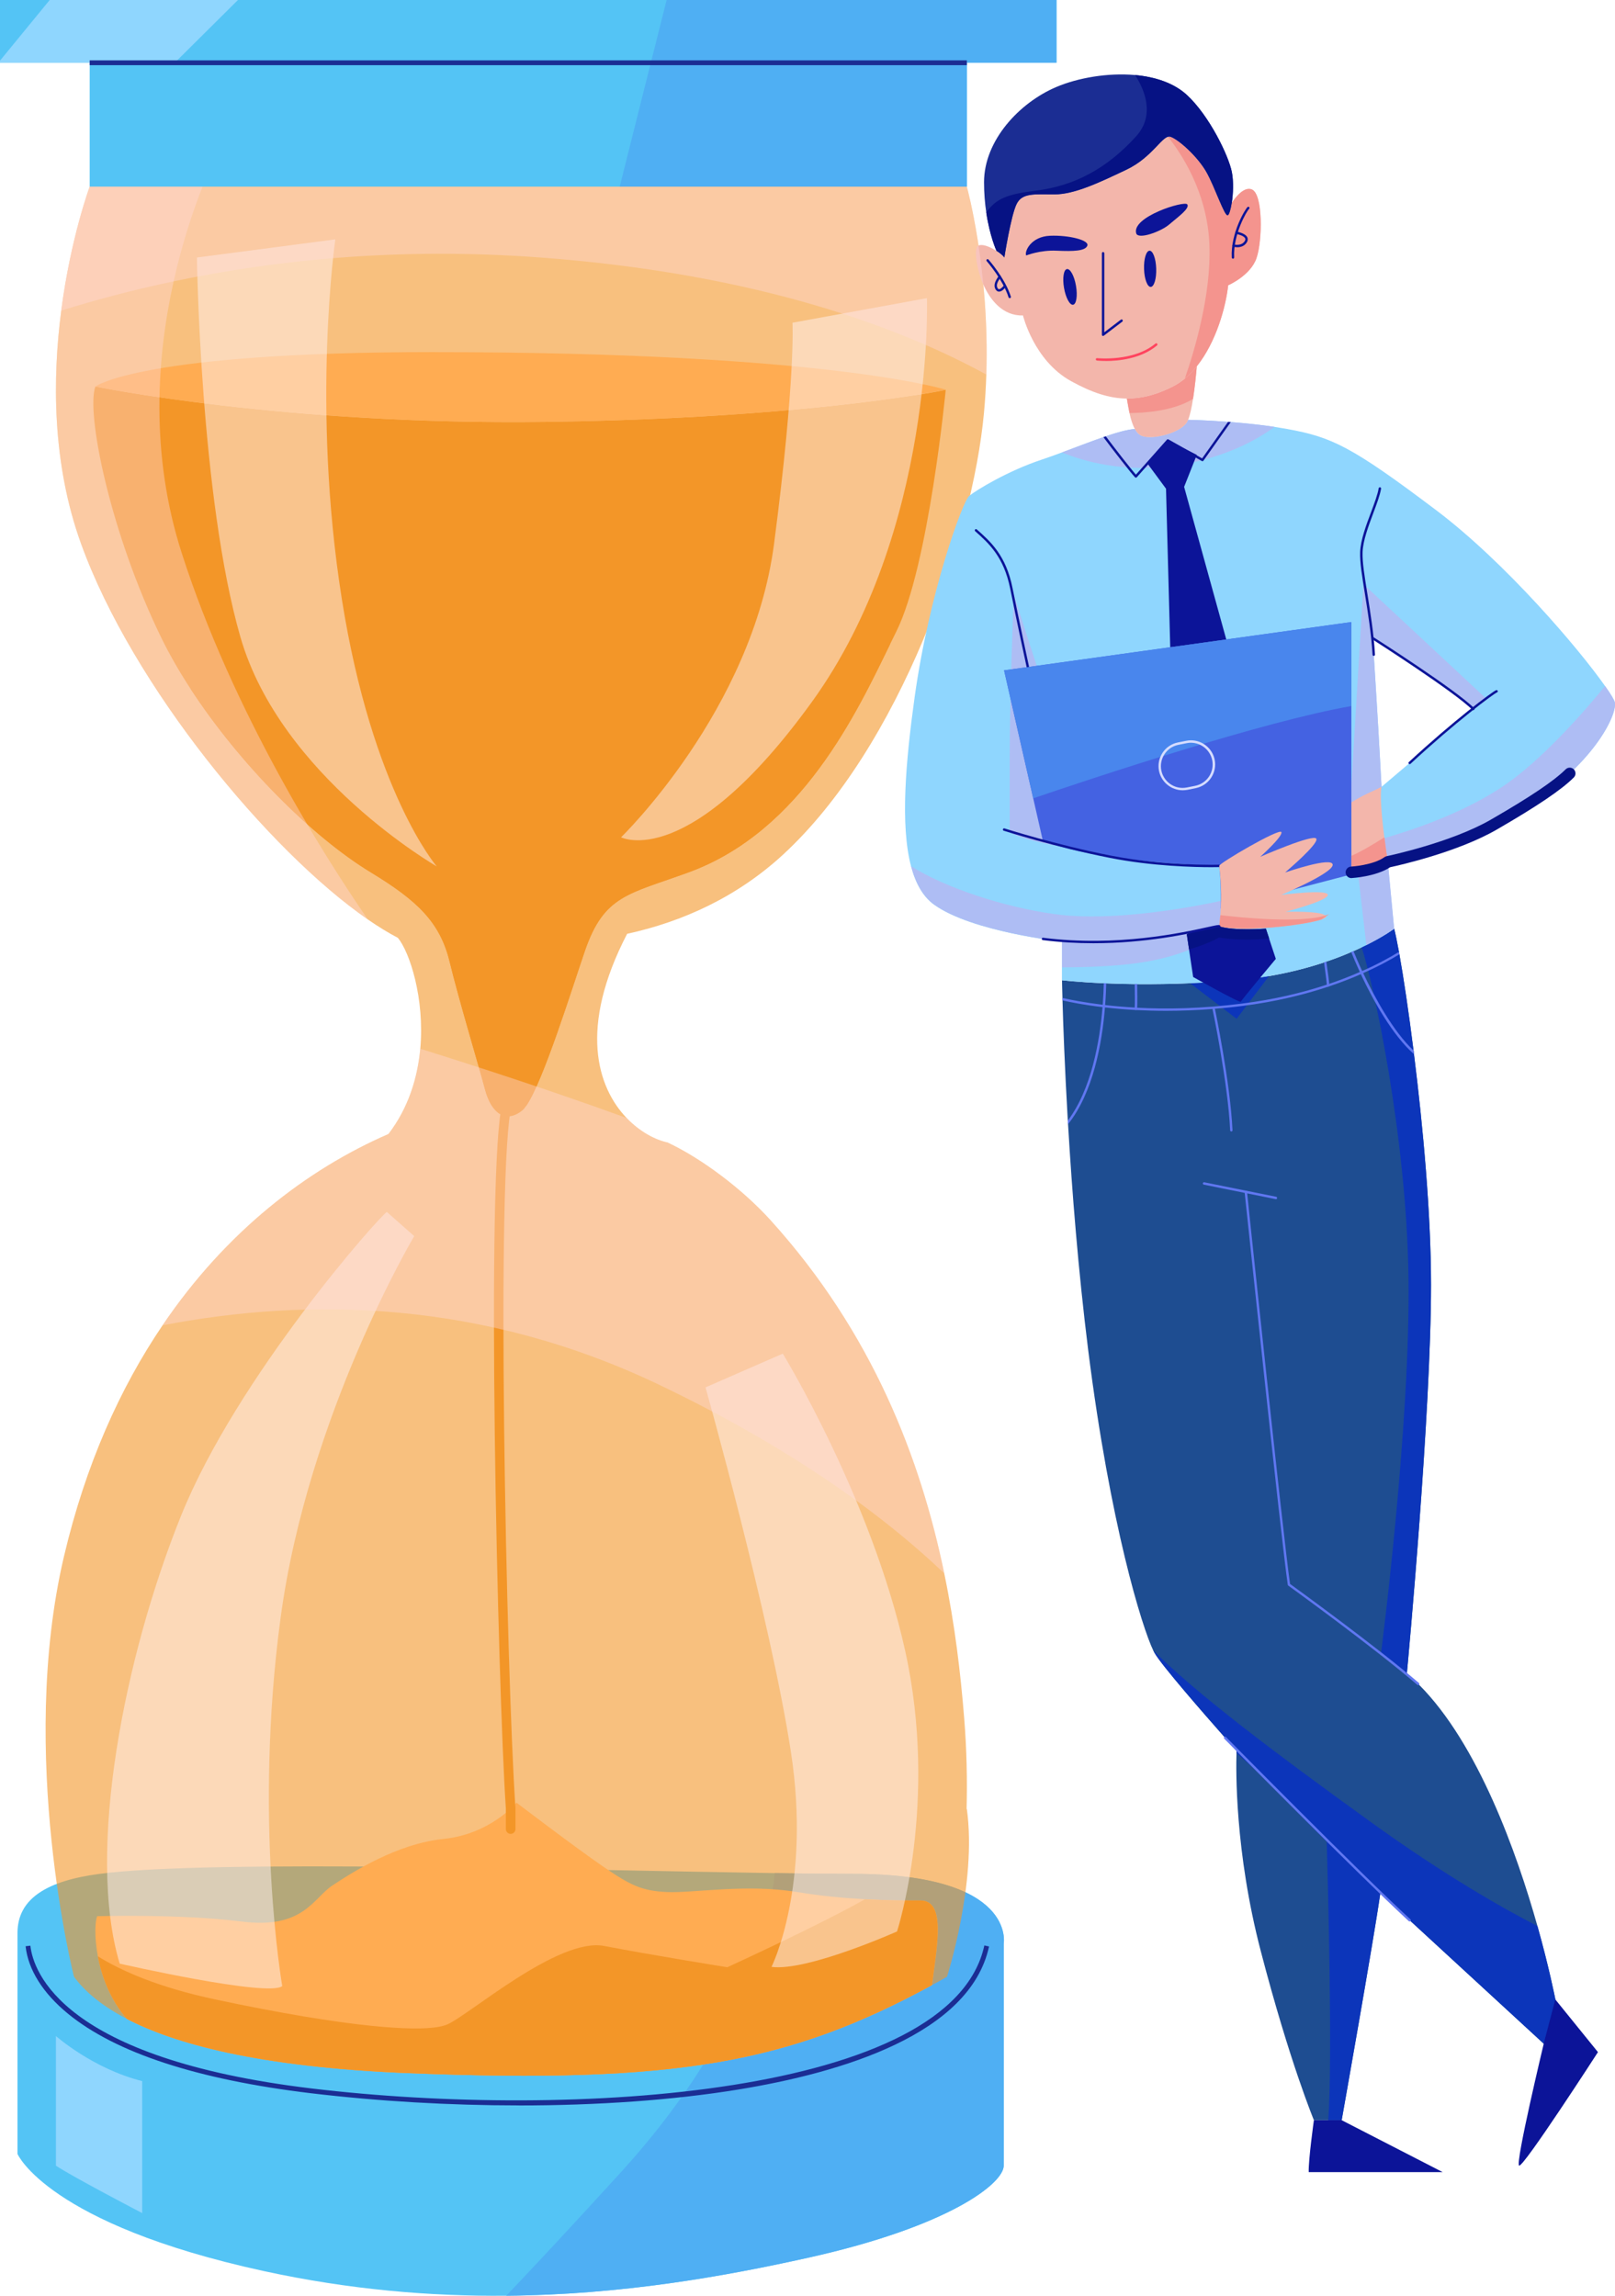
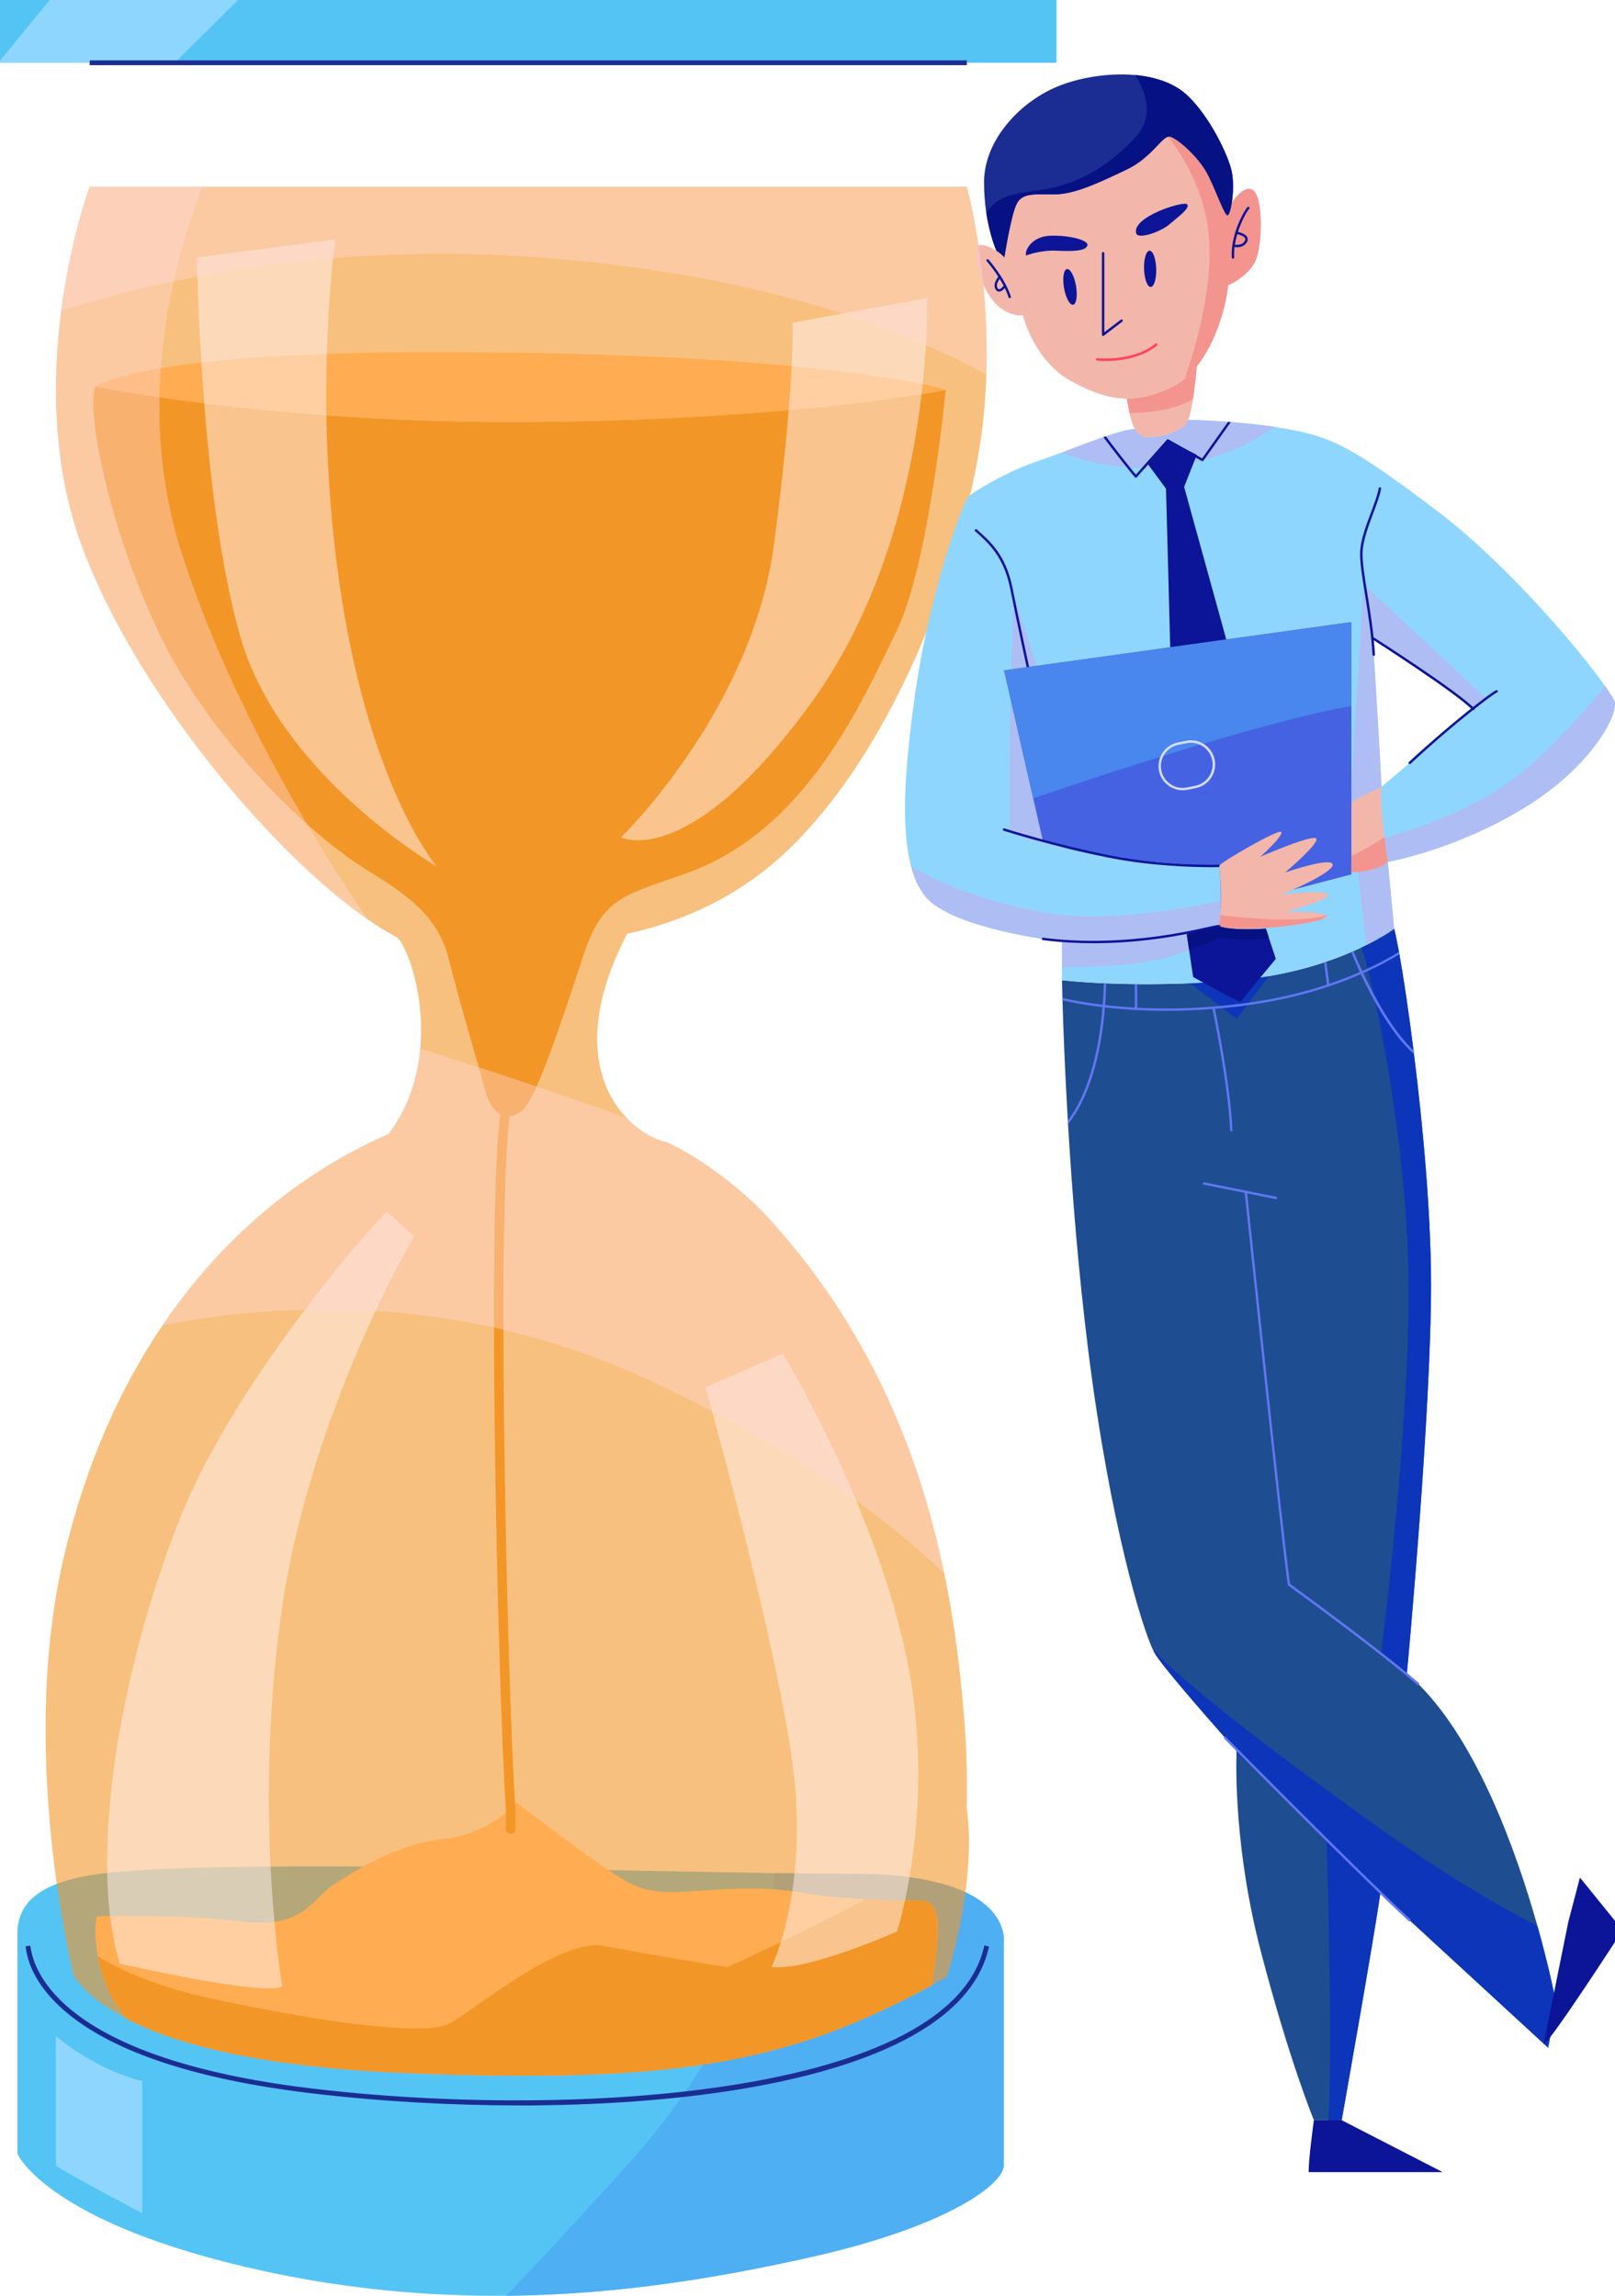
<svg xmlns="http://www.w3.org/2000/svg" id="Layer_1" viewBox="0 0 368.48 523.79">
  <defs>
    <style>.cls-1{fill:#ffd9d9;opacity:.4;}.cls-1,.cls-2,.cls-3{isolation:isolate;}.cls-4{fill:#0c35ba;}.cls-5{fill:#4faff3;}.cls-6{fill:#0c1498;}.cls-7{fill:#f4948e;}.cls-8{fill:#061284;}.cls-9{fill:#ffac52;}.cls-2{opacity:.6;}.cls-2,.cls-10{fill:#f39628;}.cls-11{fill:#d5dcff;}.cls-12{fill:#8fd6fe;}.cls-13{fill:#1e4d91;}.cls-14{fill:#ff435e;}.cls-15{fill:#591712;}.cls-16{fill:#f3b6ab;}.cls-17{fill:#4986ed;}.cls-18{fill:#54c4f5;}.cls-19{fill:#aebdf4;}.cls-20{fill:#1b2d93;}.cls-21{fill:#6077f1;}.cls-3{fill:#fff3f3;opacity:.5;}.cls-22{fill:#4462e2;}</style>
  </defs>
  <rect class="cls-18" width="241.05" height="14.32" />
  <polygon class="cls-12" points="54.29 0 39.87 14.32 0 14.32 0 13.84 11.34 0 54.29 0" />
-   <rect class="cls-18" x="20.46" y="14.32" width="200.13" height="28.27" />
-   <polygon class="cls-5" points="241.05 0 241.05 14.32 220.59 14.32 220.59 42.59 141.39 42.59 148.49 14.32 152.1 0 241.05 0" />
  <path class="cls-18" d="M229.01,443.5v50.58c0,4.06-12.4,13.86-44.62,21.02-19.43,4.32-42.67,8.44-68.88,8.67-17.24.16-35.77-1.37-55.34-5.63-49.3-10.74-56.18-26.72-56.18-26.72v-50.4c0-7.99,6.92-11.94,18.73-13.5,25.38-3.34,108.24-.87,154.05-.17,6.87.11,12.91.17,17.8.17,37.46,0,34.43,15.98,34.43,15.98Z" />
  <path class="cls-5" d="M229.01,443.5v50.58c0,4.06-12.4,13.86-44.62,21.02-19.43,4.32-42.67,8.44-68.88,8.67,6.61-6.94,15.16-16.11,26.19-28.21,26.86-29.5,33.71-54.84,35.08-68.21,6.87.11,12.91.17,17.8.17,37.46,0,34.43,15.98,34.43,15.98Z" />
  <path class="cls-2" d="M225.04,85.46c-.09,2.85-.26,5.78-.54,8.77-2.6,28.27-19.1,76.16-45.9,100.81-10.5,9.65-22.92,15.27-35.51,18.01-11.14,21.45-6.82,35.01-.12,42.02,3.02,3.16,6.54,4.99,9.33,5.59,7.74,3.63,17.04,10.59,23.51,17.74,23.32,25.76,34.25,54.55,39.63,80.57,2.44,11.72,3.73,22.86,4.54,32.91.6,7.34.72,14.37.56,20.87h.06c2.34,16.89-4.53,38.25-4.53,38.25-1.15.66-2.3,1.3-3.44,1.9h0c-32.43,17.62-57.87,22.55-119.6,20.07-34.26-1.37-53.31-6.77-64.08-12.36-6.6-3.42-10.08-6.92-12.07-9.61,0,0-12.9-50.76-2.29-95.89,4.95-21.03,12.84-38.49,22.49-52.73,14.54-21.48,33.07-35.62,51.55-43.65,4.57-5.96,6.65-12.86,7.26-19.46,1.03-11.45-2.4-22.01-5.11-25.3-2.17-1.13-4.46-2.54-6.85-4.19-22.55-15.6-53.64-53.12-65.43-85.71-6.69-18.48-6.52-37.94-4.53-53.2,2.17-16.63,6.49-28.28,6.49-28.28h200.13s5.22,18.7,4.45,42.87Z" />
  <path class="cls-13" d="M353.21,467.18l-31.37-28.88-6.91-6.36c-.01.05-.01.11-.02.16-1.43,10.19-8.79,51.61-8.79,51.61h-6.34s-5.52-13.23-12.12-38.56c-5.96-22.84-5.65-41.65-5.54-45.14.01-.24.02-.41.02-.5.01-.04.01-.08.01-.08,0,0-1.11-1.25-2.81-3.16-4.81-5.45-14.28-16.29-15.91-19.14-.09-.16-.19-.36-.3-.57-2.54-5.24-9.83-28.67-14.85-68.56-2.27-18.14-3.71-36.52-4.59-51.47v-.02c-.02-.28-.03-.56-.06-.82-.7-12.21-1.06-22.05-1.21-27.46,0-.19-.01-.39-.01-.56-.08-2.6-.1-4.03-.1-4.03,0,0,3.51.42,9.54.68.17,0,.36.02.55.02,1.92.08,4.11.14,6.51.18h.55c3.6.03,7.66-.02,12.08-.2,3.35-.14,6.9-.36,10.62-.68,2.59-.22,5.06-.55,7.39-.95,4.74-.82,8.94-1.92,12.55-3.12.17-.06.36-.11.52-.2,2.1-.69,3.99-1.43,5.67-2.17.17-.08.35-.14.52-.21.66-.29,1.27-.58,1.87-.87,4.88-2.3,7.42-4.25,7.42-4.25.28,1.11.66,2.91,1.09,5.27.03.19.07.38.1.57.94,5.24,2.11,13,3.23,21.97.04.28.08.54.1.82v.02c2.04,16.3,3.89,36.38,3.89,52.6,0,29.17-5.21,85.45-5.5,88.55-.01.09-.01.13-.01.13.89.76,1.77,1.55,2.62,2.41l.15.16c13.51,13.55,22.33,38.43,27.01,55.04,2.67,9.48,3.99,16.27,4.1,16.75.27,1.38-1.66,11.01-1.66,11.01Z" />
  <path class="cls-4" d="M289.54,222.69l-7.39,9.75-10.62-8.13c3.35-.14,6.9-.36,10.62-.68,2.59-.22,5.06-.56,7.39-.95Z" />
  <path class="cls-4" d="M320.99,381.81c.89.76,1.77,1.55,2.62,2.41l-8.49-7.26s6.7-51.61,6.24-85.48c-.43-32.36-8.05-67.49-10.69-75.35,4.88-2.3,7.42-4.25,7.42-4.25.28,1.11.66,2.91,1.09,5.27.03.19.07.38.1.57.94,5.24,2.11,13,3.23,21.97.04.28.08.54.1.82v.02c2.04,16.3,3.89,36.38,3.89,52.6,0,29.17-5.21,85.45-5.5,88.55-.01.09-.01.13-.01.13Z" />
  <path class="cls-4" d="M353.21,467.18l-31.37-28.88-6.91-6.36c-.01.05-.01.11-.02.16-1.43,10.19-8.79,51.61-8.79,51.61h-3.06c1.03-13.9-.16-56.8-.35-63.51-5.69-5.71-11.98-12.04-15.2-15.29-1.59-1.62-3.46-3.29-5.38-4.91.01-.24.02-.41.02-.5.01-.04.01-.08.01-.08,0,0-1.11-1.25-2.81-3.16-4.81-5.45-14.28-16.29-15.91-19.14-.09-.16-.19-.36-.3-.57,9.52,9.57,26.84,22.7,49.6,39.13,16.91,12.2,30.29,19.77,38.04,23.74,2.67,9.48,3.99,16.27,4.1,16.75.27,1.38-1.66,11.01-1.66,11.01Z" />
  <path class="cls-12" d="M368.45,160.29c-.1-.54-.88-1.87-2.23-3.76-5.92-8.44-22.65-28.13-38.54-40.13-19.45-14.68-23.86-16.67-33.96-18.52-.96-.17-1.95-.34-2.93-.49-3.39-.51-6.87-.85-9.98-1.1-.2-.03-.43-.04-.64-.05-5.2-.39-9.1-.46-9.1-.46-.12.28-.23.52-.36.7-1.66,2.34-7.57,3.86-10.05,3.02-.75-.24-1.3-.82-1.74-1.63-1.75.14-4.04.78-6.62,1.67-.17.05-.36.12-.55.19-2.92,1.01-6.19,2.29-9.48,3.5-1.54.57-3.1,1.14-4.61,1.64-7.85,2.61-15,7.02-16.52,8.26-1.51,1.24-9.15,22.18-12.45,45.87-2.05,14.75-3.31,29.23-.82,38.67,1.03,3.88,2.71,6.89,5.22,8.71,8.64,6.25,29.2,8.45,29.2,8.45v8.82s16.71,2.01,39.84,0c13.61-1.2,23.64-5.05,29.59-8.02,4.18-2.08,6.35-3.73,6.35-3.73l-1.45-15.24s15.45-2.75,31.06-12.3c15.61-9.55,21.29-21.13,20.74-24.05ZM335.82,162.03h-.01l-20.6,17.49s-.52-9.99-1.1-19.36c-.59-9.36-.9-14.56-.9-14.56,3.46,2.2,19.62,13.22,22.93,16.16l-.32.27Z" />
  <path class="cls-19" d="M335.82,162.03l.32-.27c-3.31-2.94-19.47-13.96-22.93-16.16,0,0,.31,5.19.9,14.56.58,9.37,1.1,19.36,1.1,19.36-1.47,8.22,1.44,17.12,1.44,17.12l1.45,15.24s-2.17,1.65-6.35,3.73c-1.27-11-3.7-31.82-3.7-31.82l3.03-50.51,28.19,26.27-3.45,2.48Z" />
  <path class="cls-19" d="M347.7,184.34c-15.61,9.55-31.06,12.3-31.06,12.3l-1.53-5.13c.75-.47,15.51-3.96,27.63-11.99,9.12-6.05,19.1-17.64,23.48-22.99,1.35,1.9,2.13,3.23,2.23,3.76.55,2.92-5.13,14.49-20.74,24.05Z" />
  <path class="cls-19" d="M279.78,205.27v6.43s-4.79,5.26-18.01,7.67c-5.28.96-12.54,1.31-19.46,1.34v-5.9s-20.55-2.2-29.2-8.45c-2.51-1.82-4.19-4.83-5.22-8.71,7.8,4.87,20.98,9.28,32.77,10.91,15.97,2.21,39.13-3.3,39.13-3.3Z" />
  <path class="cls-19" d="M230.37,189.77s0-1.31,0-16.26c-.01-14.95.94-37.87.94-37.87,0,0,6.43,20.43,11.28,34.19,4.86,13.77,5.24,24.18,5.24,24.18,0,0-14.14-1.76-17.46-4.25Z" />
  <path class="cls-19" d="M290.79,97.39c-3.92,2.92-11.27,7.04-22.08,8.73-12.41,1.93-21.76-1.01-26.43-2.89,6.44-2.38,12.82-5.04,16.65-5.36.44.81,1,1.39,1.74,1.63,2.48.83,8.39-.68,10.05-3.02.13-.18.24-.42.36-.7,0,0,10.27.2,19.71,1.61Z" />
  <path class="cls-16" d="M286.69,58.88c-1.36,4-6.47,6.21-6.47,6.21-.51,4.8-2.7,12.94-7.17,18.5-.82,1.04-1.72,1.97-2.72,2.79-.85.72-1.79,1.35-2.79,1.85-3.76,1.87-7.1,2.74-10.44,2.7-4.02-.03-8.02-1.38-12.68-3.95-8.54-4.67-11.02-15.01-11.02-15.01-9.22.28-11.84-14.74-10.32-15.84.23-.17.52-.23.85-.23.98,0,2.34.65,3.41,1.33.61.4,1.13.79,1.44,1.11.25.25.35.42.35.42,0,0,1.51-9.64,2.8-12.21,1.27-2.57,4.03-2.2,8.62-2.2s10.19-2.66,16.38-5.61c5.55-2.63,7.82-7.08,9.54-7.54.21-.05.41-.05.61.02,1.84.64,6.16,4.49,8.17,8.07,2.02,3.59,4.14,10.19,4.87,9.83.31-.15.64-1.28.89-2.81,1.07-1.58,2.88-3.73,4.57-3.1,2.61.96,2.48,11.7,1.09,15.68Z" />
  <path class="cls-7" d="M286.69,58.88c-1.36,4-6.47,6.21-6.47,6.21-.51,4.8-2.7,12.94-7.17,18.5-.82,1.04-1.72,1.97-2.72,2.79,2.28-6.57,6.01-19.2,5.62-30.35-.41-12.23-6.62-21.29-9.47-24.83.21-.05.41-.05.61.02,1.84.64,6.16,4.49,8.17,8.07,2.02,3.59,4.14,10.19,4.87,9.83.31-.15.64-1.28.89-2.81,1.07-1.58,2.88-3.73,4.57-3.1,2.61.96,2.48,11.7,1.1,15.68Z" />
  <path class="cls-16" d="M316.65,196.64c-2.88,2.38-8.22,2.38-8.32,2.38v-15.97s2.01-1.24,3.7-2.02c1.68-.75,3.17-1.51,3.17-1.51,0,0-.37,1.06.09,6.48.13,1.56.35,3.36.57,5.05.37,2.99.78,5.6.78,5.6Z" />
  <path class="cls-16" d="M273.06,83.59c-.15,1.84-.44,4.77-.86,7.42-.3,1.93-.67,3.7-1.12,4.78-.12.28-.23.52-.36.7-1.66,2.34-7.57,3.86-10.05,3.02-.75-.24-1.3-.82-1.74-1.63-.53-.97-.93-2.25-1.23-3.65-.22-1.06-.42-2.2-.6-3.3,3.34.04,6.69-.83,10.44-2.7,2.13-1.08,3.96-2.69,5.5-4.63Z" />
  <path class="cls-15" d="M228.79,58.34c.24.25.35.42.35.42-.04-.1-.16-.24-.35-.42Z" />
  <path class="cls-20" d="M281.03,46.3c-.25,1.53-.58,2.67-.89,2.81-.74.36-2.86-6.24-4.87-9.83-2.02-3.58-6.34-7.43-8.17-8.07-1.83-.64-3.94,4.6-10.15,7.53-6.19,2.94-11.79,5.61-16.38,5.61s-7.35-.38-8.62,2.2c-1.29,2.57-2.8,12.21-2.8,12.21-.04-.1-.16-.24-.35-.42-.28-.28-.74-.69-1.44-1.11,0,0-1.53-3.29-2.34-8.81-.3-2.01-.5-4.3-.5-6.84,0-9.55,8.07-18.17,16.53-21.75,4.85-2.06,11.69-3.27,17.94-2.71,4.59.42,8.85,1.81,11.81,4.54,5.11,4.71,9.54,13.87,10.27,17.62.42,2.17.3,4.96-.02,7.02Z" />
  <path class="cls-6" d="M234.14,58.29c-.46-.92,1.1-4.32,5.42-4.5,4.32-.18,9,1.01,8.53,2.25-.45,1.24-3.16,1.33-6.99,1.16-3.83-.19-6.96,1.09-6.96,1.09Z" />
  <path class="cls-6" d="M259.24,53.24c.43,1.48,5.6-.37,7.52-2.02s4.78-3.67,4.13-4.59c-.64-.92-12.76,2.84-11.65,6.61Z" />
  <path class="cls-6" d="M245.5,65.22c.39,2.25.09,4.18-.66,4.31-.75.13-1.68-1.59-2.07-3.83-.39-2.25-.09-4.18.66-4.31.76-.13,1.69,1.58,2.07,3.83Z" />
  <path class="cls-6" d="M263.8,61.28c.08,2.28-.48,4.16-1.25,4.18-.77.02-1.45-1.81-1.52-4.08-.08-2.28.48-4.16,1.25-4.18.77-.03,1.45,1.8,1.52,4.08Z" />
  <path class="cls-6" d="M299.78,483.72s-1.27,9.08-1.18,11.85h30.56l-23.04-11.85h-6.33Z" />
-   <path class="cls-6" d="M352.22,466.27s-6.54,27.27-5.62,27.81c.92.55,17.99-25.89,17.99-25.89l-9.73-12.02-2.65,10.1Z" />
+   <path class="cls-6" d="M352.22,466.27c.92.55,17.99-25.89,17.99-25.89l-9.73-12.02-2.65,10.1Z" />
  <path class="cls-22" d="M308.33,141.93v57.56l-29.8,7.8s.13-6.47-.36-9.73c0,0-28.7-.74-40.26-5.87l-2.17-9.55-6.65-29.2,79.24-11.02Z" />
  <polygon class="cls-6" points="266.46 100.47 261.77 105.71 266.04 111.5 267 147.68 279.79 145.9 270.17 111.08 273.06 103.78 266.46 100.47" />
  <path class="cls-6" d="M280.82,96.3l-6.24,8.8c-.08.12-.24.15-.37.08l-7.7-4.34-7.14,8.05c-.05.06-.12.09-.2.09h-.01c-.07,0-.14-.03-.19-.08-.66-.64-5.39-6.68-7.21-9.16.19-.07.37-.13.55-.19,1.7,2.28,5.74,7.49,6.86,8.74l7.08-7.98c.09-.1.23-.13.34-.06l7.69,4.33,5.91-8.33c.21.02.43.03.64.05Z" />
  <path class="cls-14" d="M252.3,82.35c-1.16,0-1.92-.08-2.03-.09-.15-.02-.26-.16-.25-.31.02-.15.13-.26.3-.24.09.01,8.34.85,13.31-3.33.11-.09.29-.08.39.03.1.12.08.29-.03.4-3.66,3.07-8.85,3.55-11.69,3.55Z" />
  <path class="cls-6" d="M251.68,76.65s-.08,0-.12-.03c-.09-.04-.15-.14-.15-.24v-18.6c0-.15.12-.28.28-.28.14,0,.27.13.27.28v18.03l3.78-2.88c.12-.09.3-.06.38.06.09.11.07.29-.05.39l-4.22,3.21c-.05.04-.11.05-.17.05Z" />
  <path class="cls-6" d="M230.37,68.02c-.11,0-.22-.07-.26-.19-1.24-3.98-4.95-8.21-4.98-8.25-.1-.11-.09-.29.02-.39.11-.1.29-.09.39.03.15.18,3.82,4.36,5.1,8.45.04.15-.04.3-.19.35-.02.01-.05.01-.08.01Z" />
  <path class="cls-6" d="M227.96,66.54h-.05c-.23-.02-.56-.13-.8-.6-.55-1.01.2-2.12.54-2.66.06-.08.12-.17.15-.22,0-.09.05-.17.12-.22.13-.08.3-.05.38.08.13.19,0,.37-.19.67-.32.47-.92,1.36-.53,2.09.15.29.31.3.35.3.3.03.8-.46.98-.7.09-.12.26-.14.39-.06.12.09.14.26.05.39-.07.1-.7.92-1.4.92Z" />
  <path class="cls-6" d="M281.32,59.02c-.15,0-.27-.11-.28-.26-.29-5.66,3.16-11.19,3.61-11.53.12-.09.3-.06.39.06.08.12.06.29-.06.38-.46.42-3.67,5.75-3.39,11.07,0,.15-.11.28-.26.28,0,0-.01,0-.01,0Z" />
  <path class="cls-6" d="M282.25,56.4c-.48,0-.84-.09-.87-.1-.15-.04-.24-.18-.2-.33.03-.15.19-.24.33-.2.08.03,1.8.44,2.52-.82.16-.28.11-.46.06-.58-.28-.58-1.58-.92-2.03-.99-.14-.03-.25-.17-.23-.31.03-.15.16-.26.32-.23.2.04,1.98.36,2.44,1.31.1.23.18.61-.08,1.08-.55.98-1.54,1.18-2.25,1.18Z" />
  <path class="cls-6" d="M234.52,152.47c-.12,0-.24-.09-.27-.22-.02-.1-2.32-10.71-3.77-17.98-1.46-7.29-4.93-10.36-7.98-13.07-.11-.1-.12-.28-.03-.39.1-.12.28-.13.4-.02,3.12,2.76,6.66,5.9,8.15,13.37,1.45,7.26,3.75,17.86,3.77,17.97.03.15-.07.29-.21.33-.02,0-.04,0-.06,0Z" />
  <path class="cls-6" d="M313.44,149.64c-.15,0-.27-.11-.28-.26-.3-4.97-1.07-9.68-1.73-13.83-.64-3.93-1.19-7.33-1.1-9.62.11-2.74,1.38-6.13,2.5-9.1.77-2.07,1.5-4.02,1.73-5.43.02-.14.16-.25.31-.23.15.02.26.17.24.31-.24,1.47-.98,3.45-1.76,5.54-1.1,2.95-2.36,6.29-2.46,8.94-.09,2.23.46,5.6,1.09,9.51.67,4.16,1.44,8.88,1.74,13.88,0,.15-.11.28-.26.29,0,0,0,0-.01,0Z" />
  <path class="cls-6" d="M336.14,162.03c-.07,0-.14-.03-.2-.08-4.15-4.16-22.69-16-22.87-16.12-.13-.08-.16-.25-.08-.38.08-.13.25-.16.38-.08.76.48,18.77,12,22.97,16.19.11.11.11.28,0,.39-.06.05-.12.08-.2.08Z" />
  <path class="cls-6" d="M321.63,174.34c-.07,0-.15-.03-.2-.09-.11-.11-.1-.28.02-.39,10.16-9.42,18.98-16.02,19.91-16.4.14-.05.31.02.36.16.06.14-.01.3-.15.35-.82.32-9.6,6.89-19.74,16.29-.06.04-.12.08-.19.08Z" />
  <path class="cls-6" d="M276.44,197.85c-3.84,0-13.52-.21-23.18-2.12-12.38-2.43-24.13-6.16-24.25-6.2-.15-.04-.22-.2-.18-.34.04-.15.2-.23.35-.19.11.05,11.84,3.76,24.18,6.19,12.33,2.43,24.67,2.1,24.79,2.09h0c.15,0,.27.12.28.27,0,.15-.11.28-.27.28-.03,0-.65.02-1.73.02Z" />
  <path class="cls-16" d="M292.35,204.17s10.61-1.38,10.61,0-9.65,3.85-9.65,3.85c0,0,7.97-.24,9.1.86.07.06.11.12.12.2.02.01.02.03.02.05.02.2-.36.43-1.05.66-.01,0-.02,0-.02,0-4.02,1.34-18.26,2.95-23.3,1.54,0,0,.14-.93.27-2.54.18-2.46.31-6.51-.27-11.24-.08-.58,13.77-8.68,14.18-7.71.4.97-4.82,5.64-4.82,5.64,0,0,12.25-5.36,12.8-4.12.53,1.19-6.7,7.32-7.14,7.7.51-.16,10.72-3.67,10.87-1.79.13,1.93-11.71,6.89-11.71,6.89Z" />
  <path class="cls-21" d="M319.28,217.72c-1.99,1.23-4.76,2.75-8.27,4.3-.17.09-.35.16-.53.24-2.17.96-4.6,1.9-7.31,2.81-.04,0-.06,0-.08.04-.03,0-.03,0-.04,0-5.46,1.81-12,3.44-19.61,4.4-2.14.28-4.21.48-6.23.64-.19.02-.38.03-.57.05-3.77.29-7.3.42-10.58.42-2.44,0-4.72-.07-6.84-.18h-.01c-.06-.01-.12-.01-.16-.01h-.01c-2.55-.14-4.86-.35-6.93-.58-.19-.02-.38-.05-.55-.07-4.17-.49-7.27-1.11-9.14-1.54,0-.19-.01-.39-.01-.56,1.84.42,4.96,1.04,9.2,1.56.19.02.36.04.55.06,2.03.24,4.28.43,6.76.57.19.01.36.03.55.04,6.59.34,14.68.24,23.9-.94,7.51-.95,13.97-2.54,19.37-4.33.17-.06.35-.11.52-.17,2.59-.88,4.91-1.79,6.99-2.71.17-.06.36-.14.54-.22,3.61-1.59,6.42-3.16,8.4-4.38.03.19.07.37.1.57Z" />
  <path class="cls-21" d="M259.46,229.89c0,.13-.02.24-.03.3-.01.13-.1.22-.2.24h-.01s-.03,0-.06,0h-.05s-.04,0-.06-.02h-.01c-.11-.05-.17-.16-.16-.29.02-.07.02-.16.02-.27.06-.9.03-3.31,0-5.34h.55c.04,1.8.06,4.39,0,5.38Z" />
  <path class="cls-21" d="M303.16,225.07s-.06,0-.08.04c-.03,0-.03,0-.04,0h-.05c-.1,0-.21-.06-.26-.18,0-.06,0-.11,0-.16,0-.04,0-.08,0-.13-.04-.66-.35-2.97-.63-5.05.17-.06.36-.11.52-.2.43,3,.61,4.4.64,5.08.03.45-.01.57-.09.61Z" />
  <path class="cls-21" d="M252.4,224.34c-.03,1.36-.1,3.05-.25,4.94-.01.17-.03.37-.04.55-.65,8.01-2.63,19.4-8.43,26.67-.02-.28-.03-.56-.06-.82,5.42-7.2,7.31-18.17,7.93-25.92.03-.19.04-.38.05-.54.14-1.88.21-3.54.24-4.91.18,0,.36.02.55.02Z" />
  <path class="cls-21" d="M322.61,240.51c-4.89-4.3-9.34-12.32-12.13-18.26-.08-.18-.15-.34-.23-.51-.82-1.78-1.48-3.35-1.96-4.54.17-.08.35-.14.52-.21.47,1.15,1.14,2.74,1.98,4.53.07.16.14.32.23.48,2.68,5.68,6.88,13.35,11.5,17.67.04.28.08.54.1.82Z" />
  <path class="cls-21" d="M280.95,258.14c-.15,0-.27-.1-.28-.25-.51-10.87-3.98-27.5-4.02-27.66-.04-.16.07-.3.21-.33.16-.03.3.07.33.21.03.17,3.51,16.85,4.02,27.75.01.16-.1.28-.26.28h0Z" />
  <path class="cls-21" d="M291.11,273.58s-.04,0-.06,0l-16.38-3.3c-.15-.03-.25-.18-.22-.33.04-.15.18-.24.33-.21l16.39,3.3c.14.04.24.18.21.33-.03.13-.14.22-.27.22Z" />
  <path class="cls-21" d="M323.57,384.46c-.06,0-.13-.02-.19-.06-10.05-8.63-29.26-22.52-29.45-22.65-.06-.05-.1-.11-.11-.18-1.45-9.62-9.76-88.82-9.85-89.62-.01-.15.09-.29.25-.3.15-.02.29.09.3.24.08.8,8.32,79.37,9.82,89.48,1.48,1.08,19.7,14.28,29.41,22.61.11.1.13.28.02.39-.05.06-.13.1-.2.1Z" />
  <path class="cls-21" d="M321.63,438.39c-.06,0-.13-.02-.19-.07-11.35-10.46-41.81-41.33-42.12-41.64-.1-.1-.1-.28,0-.39.11-.1.28-.1.39,0,.31.32,30.76,31.19,42.11,41.63.11.1.12.28.02.38-.06.07-.13.09-.2.09Z" />
  <path class="cls-7" d="M273.06,83.59c-.15,1.84-.44,4.77-.86,7.42-4.5,2.79-11.27,3.23-14.49,3.22-.22-1.06-.42-2.2-.6-3.3,3.34.04,6.69-.83,10.44-2.7,2.13-1.08,3.96-2.69,5.5-4.63Z" />
  <path class="cls-7" d="M316.65,196.64c-2.88,2.38-8.22,2.38-8.32,2.38v-3.77c2.06-.83,5.42-2.88,7.54-4.22.37,2.99.78,5.6.78,5.6Z" />
  <path class="cls-7" d="M303.26,208.57s-.27.19-.74.51c-.27.18-.62.43-1.03.71-.01,0-.02,0-.02,0-4.02,1.34-18.26,2.95-23.3,1.54,0,0,.14-.93.27-2.54,4.8.57,17.97,1.89,23.95.09.31-.1.59-.2.86-.31Z" />
-   <path class="cls-8" d="M308.33,200.34c-.69,0-1.27-.54-1.31-1.24-.04-.73.52-1.35,1.24-1.39.05,0,5-.29,7.62-2.15.14-.1.31-.18.49-.22.14-.03,14.67-3.06,23.82-8.36,8.98-5.18,14.39-8.83,17.03-11.46.51-.51,1.35-.51,1.86,0s.52,1.35,0,1.86c-2.8,2.8-8.38,6.57-17.57,11.88-8.95,5.17-22.25,8.15-24.34,8.6-3.27,2.15-8.54,2.45-8.77,2.47-.02,0-.04,0-.07,0Z" />
  <path class="cls-17" d="M308.33,141.93v19.15c-20.2,3.54-58.53,16.27-72.59,21.06l-6.65-29.2,79.24-11.02Z" />
  <path class="cls-11" d="M269.84,180.3c-2.61,0-4.88-1.86-5.4-4.41-.29-1.45,0-2.92.81-4.15s2.06-2.06,3.5-2.35l1.89-.38c.36-.08.73-.11,1.1-.11,2.6,0,4.87,1.85,5.4,4.41.29,1.45,0,2.91-.81,4.14-.81,1.23-2.06,2.06-3.5,2.36l-1.89.39c-.36.06-.74.1-1.09.1ZM271.73,169.45c-.33,0-.66.04-.99.11l-1.89.38c-1.3.26-2.41,1.01-3.15,2.12-.73,1.1-.99,2.43-.73,3.72.47,2.31,2.51,3.98,4.86,3.98.32,0,.66-.04.98-.1l1.89-.38c1.3-.26,2.42-1.02,3.15-2.11.73-1.11.99-2.43.73-3.73-.46-2.3-2.51-3.98-4.85-3.98Z" />
  <path class="cls-6" d="M291.1,218.76s-7.84,9.37-7.98,9.78c-.14.41-10.89-5.64-10.89-5.64l-.94-6.29-.52-3.48c2.05-.82,7.39-1.79,7.39-1.79,3.19,1.1,10.66.54,10.66.54l.73,2.23,1.54,4.65Z" />
  <path class="cls-8" d="M289.57,214.11c-6.71.71-11.4-.22-11.4-.22-2.47,1.34-5.24,2.25-6.87,2.71l-.52-3.48c2.05-.82,7.39-1.79,7.39-1.79,3.19,1.1,10.66.54,10.66.54l.74,2.23Z" />
  <path class="cls-6" d="M249.46,215.2c-3.66,0-7.54-.21-11.52-.71-.15-.02-.26-.15-.24-.31.02-.14.13-.26.3-.23,16.94,2.13,31.82-1.17,37.43-2.41,2.18-.48,2.61-.57,2.85-.46.14.07.2.23.13.37-.06.13-.21.19-.34.14-.2-.02-1.28.22-2.52.49-4.3.95-14.1,3.12-26.09,3.12Z" />
  <path class="cls-8" d="M281.03,46.3c-.25,1.53-.58,2.67-.89,2.81-.74.36-2.86-6.24-4.87-9.83-2.02-3.58-6.34-7.43-8.17-8.07-1.83-.64-3.94,4.6-10.15,7.53-6.19,2.94-11.79,5.61-16.38,5.61s-7.35-.38-8.62,2.2c-1.29,2.57-2.8,12.21-2.8,12.21-.04-.1-.16-.24-.35-.42-.28-.28-.74-.69-1.44-1.11,0,0-1.53-3.29-2.34-8.81,2.33-3.07,4.54-4.08,11.24-4.91,9-1.1,16.35-5.14,22.92-12.36,4.48-4.91,1.91-10.79-.2-14.03,4.59.42,8.85,1.81,11.81,4.54,5.11,4.71,9.54,13.87,10.27,17.62.42,2.17.3,4.96-.02,7.02Z" />
  <path class="cls-10" d="M215.78,88.91s-3.86,40.34-11.3,55.22c-.43.87-.88,1.79-1.35,2.74-7.59,15.56-20.17,42.71-46.01,52.15-13.77,5.04-19.29,5.15-23.69,17.98-3.06,8.95-9.46,29.56-13.32,35.23-.36.52-.69.92-1,1.16-1.84,1.46-3.58,1.65-5.06.76-1.46-.89-2.66-2.82-3.39-5.6-1.47-5.58-5.88-20.14-8.08-29.17-2.2-9.02-7.39-13.92-17.99-20.36-13.47-8.17-30.02-24.83-41.13-41.89-2.51-3.85-4.75-7.73-6.61-11.53-11.74-24.02-17.28-51.58-15.08-57.42,0,0,42.81,8.86,102.85,8.07,41.79-.56,69.55-3.89,82.57-5.86,6.07-.84,8.6-1.46,8.6-1.46Z" />
  <path class="cls-9" d="M99.01,80.33c-66.93,0-77.24,7.85-77.24,7.85,0,0,42.81,8.86,102.85,8.07,41.79-.56,69.55-3.88,82.58-5.86,5.69-.87,8.59-1.47,8.59-1.47,0,0-26.9-8.58-116.78-8.58Z" />
  <path class="cls-9" d="M212.63,452.91h0c-32.43,17.62-57.87,22.55-119.6,20.07-34.26-1.37-53.31-6.77-64.08-12.36-3.86-4.47-5.78-9.8-6.62-14.29-.84-4.43-.62-8.03-.17-9.15,0,0,19.01-.56,33.05,1.23,14.05,1.75,16.25-5.36,20.66-8.26,4.41-2.91,14.59-9.49,25.33-10.6,10.74-1.1,16.65-8.27,16.65-8.27,0,0,13.38,10.2,19.71,14.54,6.33,4.35,8.81,5.57,14.6,5.85,5.79.28,18.18-1.93,29.75,0,5.47.91,10.77,1.39,15.45,1.64,5.19.29,9.6.29,12.64.29,5.79,0,3.86,9.89,2.63,19.31Z" />
  <path class="cls-20" d="M118.36,480.35c-15.69,0-31.89-.93-47.42-2.78-25.89-3.11-44.55-9.22-55.45-18.16-5.72-4.7-9.06-10.02-9.65-15.38l1.09-.12c.66,5.91,7.23,25.74,64.15,32.57,59.28,7.09,146.1,1.66,153.51-32.63l1.07.24c-4.33,19.99-33.55,28.79-57.31,32.65-14.79,2.41-32.05,3.62-49.99,3.62Z" />
  <rect class="cls-20" x="20.46" y="13.77" width="200.13" height="1.1" />
  <path class="cls-10" d="M116.52,418.4c-.61,0-1.1-.49-1.1-1.1v-4.65c-1.84-27.04-4.67-147.15-.74-161.26.16-.59.77-.93,1.35-.77.59.16.93.77.76,1.36-3.7,13.28-1.29,129.43.82,160.59v4.73c0,.61-.49,1.1-1.1,1.1Z" />
  <path class="cls-10" d="M203.13,146.87c-7.59,15.56-20.17,42.71-46.01,52.15-13.77,5.04-19.29,5.15-23.69,17.98-3.06,8.94-9.46,29.56-13.32,35.22-1.83.83-3.85,1.48-6.06,1.92-1.46-.89-2.66-2.82-3.39-5.6-1.47-5.58-5.88-20.14-8.08-29.17-2.2-9.02-7.39-13.92-17.99-20.36-13.47-8.17-30.02-24.83-41.13-41.89,19.21,7.31,45.33,13.2,69.25,13.06,31.74-.17,63.9-10.06,63.9-10.06,0,0,13.15-6.67,26.53-13.27Z" />
  <path class="cls-10" d="M212.63,452.91h0c-32.43,17.62-57.87,22.55-119.6,20.07-34.26-1.37-53.31-6.77-64.08-12.36-3.86-4.47-5.78-9.8-6.62-14.29,5.37,3.34,13.82,7.09,26.83,9.85,29.74,6.33,47.92,7.84,52.88,5.7,4.96-2.12,25.34-19.94,35.8-17.91,10.47,2.02,28.09,4.86,28.09,4.86,0,0,20.94-9.56,31.42-15.52,5.19.29,9.6.29,12.64.29,5.79,0,3.86,9.89,2.64,19.31Z" />
  <path class="cls-3" d="M44.93,58.75l31.58-4.14s-5.51,37.9,1.47,81.99c6.97,44.07,21.67,61.07,21.67,61.07,0,0-35.62-20.48-44.8-52.34-9.18-31.85-9.92-86.57-9.92-86.57Z" />
  <path class="cls-3" d="M88.27,276.51c-1.47.73-34.15,37.46-47,69.4-12.86,31.94-21.67,76.39-13.96,102.09,0,0,33.78,7.71,37.09,5.13,0,0-6.61-37.82-.37-84.08,6.25-46.27,30.48-87.03,30.48-87.03l-6.24-5.51Z" />
  <path class="cls-3" d="M160.97,316.53l17.63-7.7s20.2,33.01,27.91,67.73-1.84,64.1-1.84,64.1c0,0-20.56,9.18-28.64,8.08,0,0,9.18-18.35,4.4-49.21-4.77-30.84-19.46-83-19.46-83Z" />
  <path class="cls-3" d="M180.8,73.63l30.69-5.61s1.87,53.22-26.24,92.11c-28.11,38.89-43.55,30.9-43.55,30.9,0,0,29.95-28.96,34.91-66.97,4.96-37.99,4.2-50.45,4.2-50.45Z" />
  <path class="cls-1" d="M215.44,358.97c-12.15-11.62-32.61-27.5-64.93-42.98-40.73-19.5-80.49-19.99-113.43-13.61,14.54-21.48,33.07-35.62,51.55-43.65,4.57-5.96,6.65-12.86,7.26-19.46,12.62,3.95,29.81,9.52,47.09,15.8,3.02,3.16,6.54,4.99,9.33,5.59,7.74,3.63,17.04,10.59,23.51,17.74,23.32,25.75,34.25,54.55,39.63,80.57Z" />
  <path class="cls-1" d="M83.93,209.78c-22.55-15.6-53.64-53.12-65.43-85.71-6.69-18.48-6.52-37.94-4.53-53.2,2.17-16.63,6.49-28.28,6.49-28.28h25.75c-2.19,5.58-4.67,12.97-6.59,21.6-3.83,17.17-5.45,39.27,1.83,61.95,11.69,36.41,32.61,69.28,42.48,83.64Z" />
  <path class="cls-1" d="M225.04,85.46c-18.77-10.29-51.36-22.96-101.75-26.71-32.46-2.42-60.79.62-83.68,5.44-9.52,2.01-18.1,4.32-25.65,6.68,2.17-16.63,6.49-28.28,6.49-28.28h200.13s5.22,18.7,4.46,42.87Z" />
  <path class="cls-12" d="M12.76,464.52s8.44,7.48,19.69,10.28v30.12s-15.5-8.06-19.69-10.82c0,0,0-29.57,0-29.57Z" />
</svg>